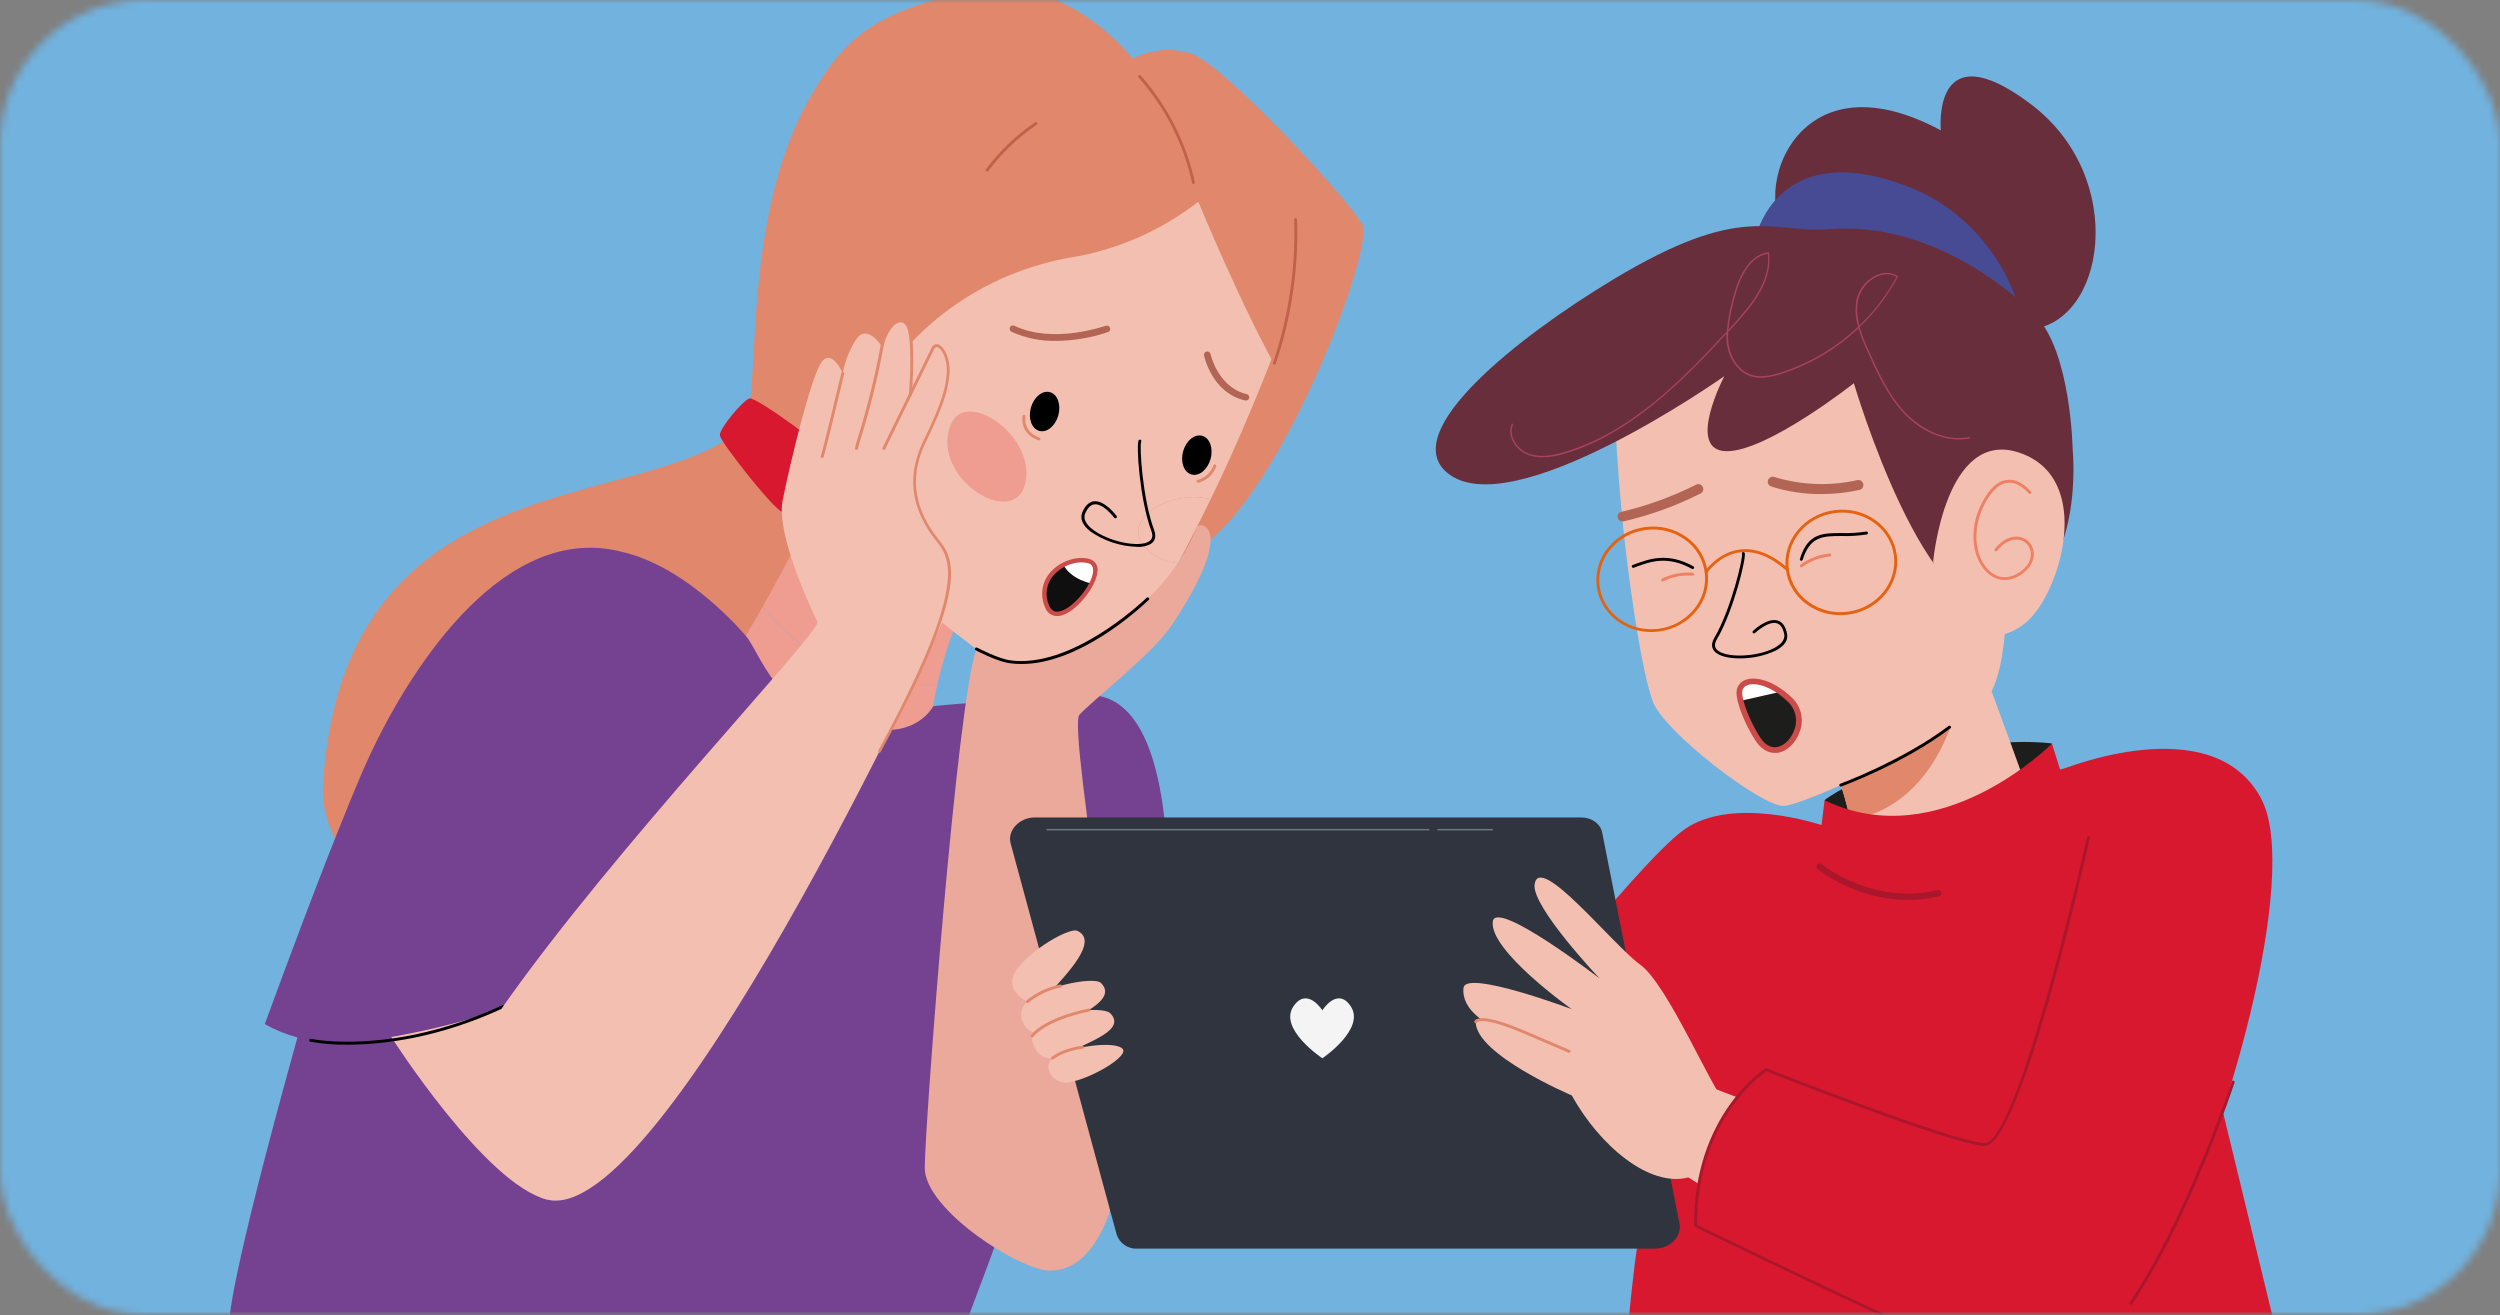
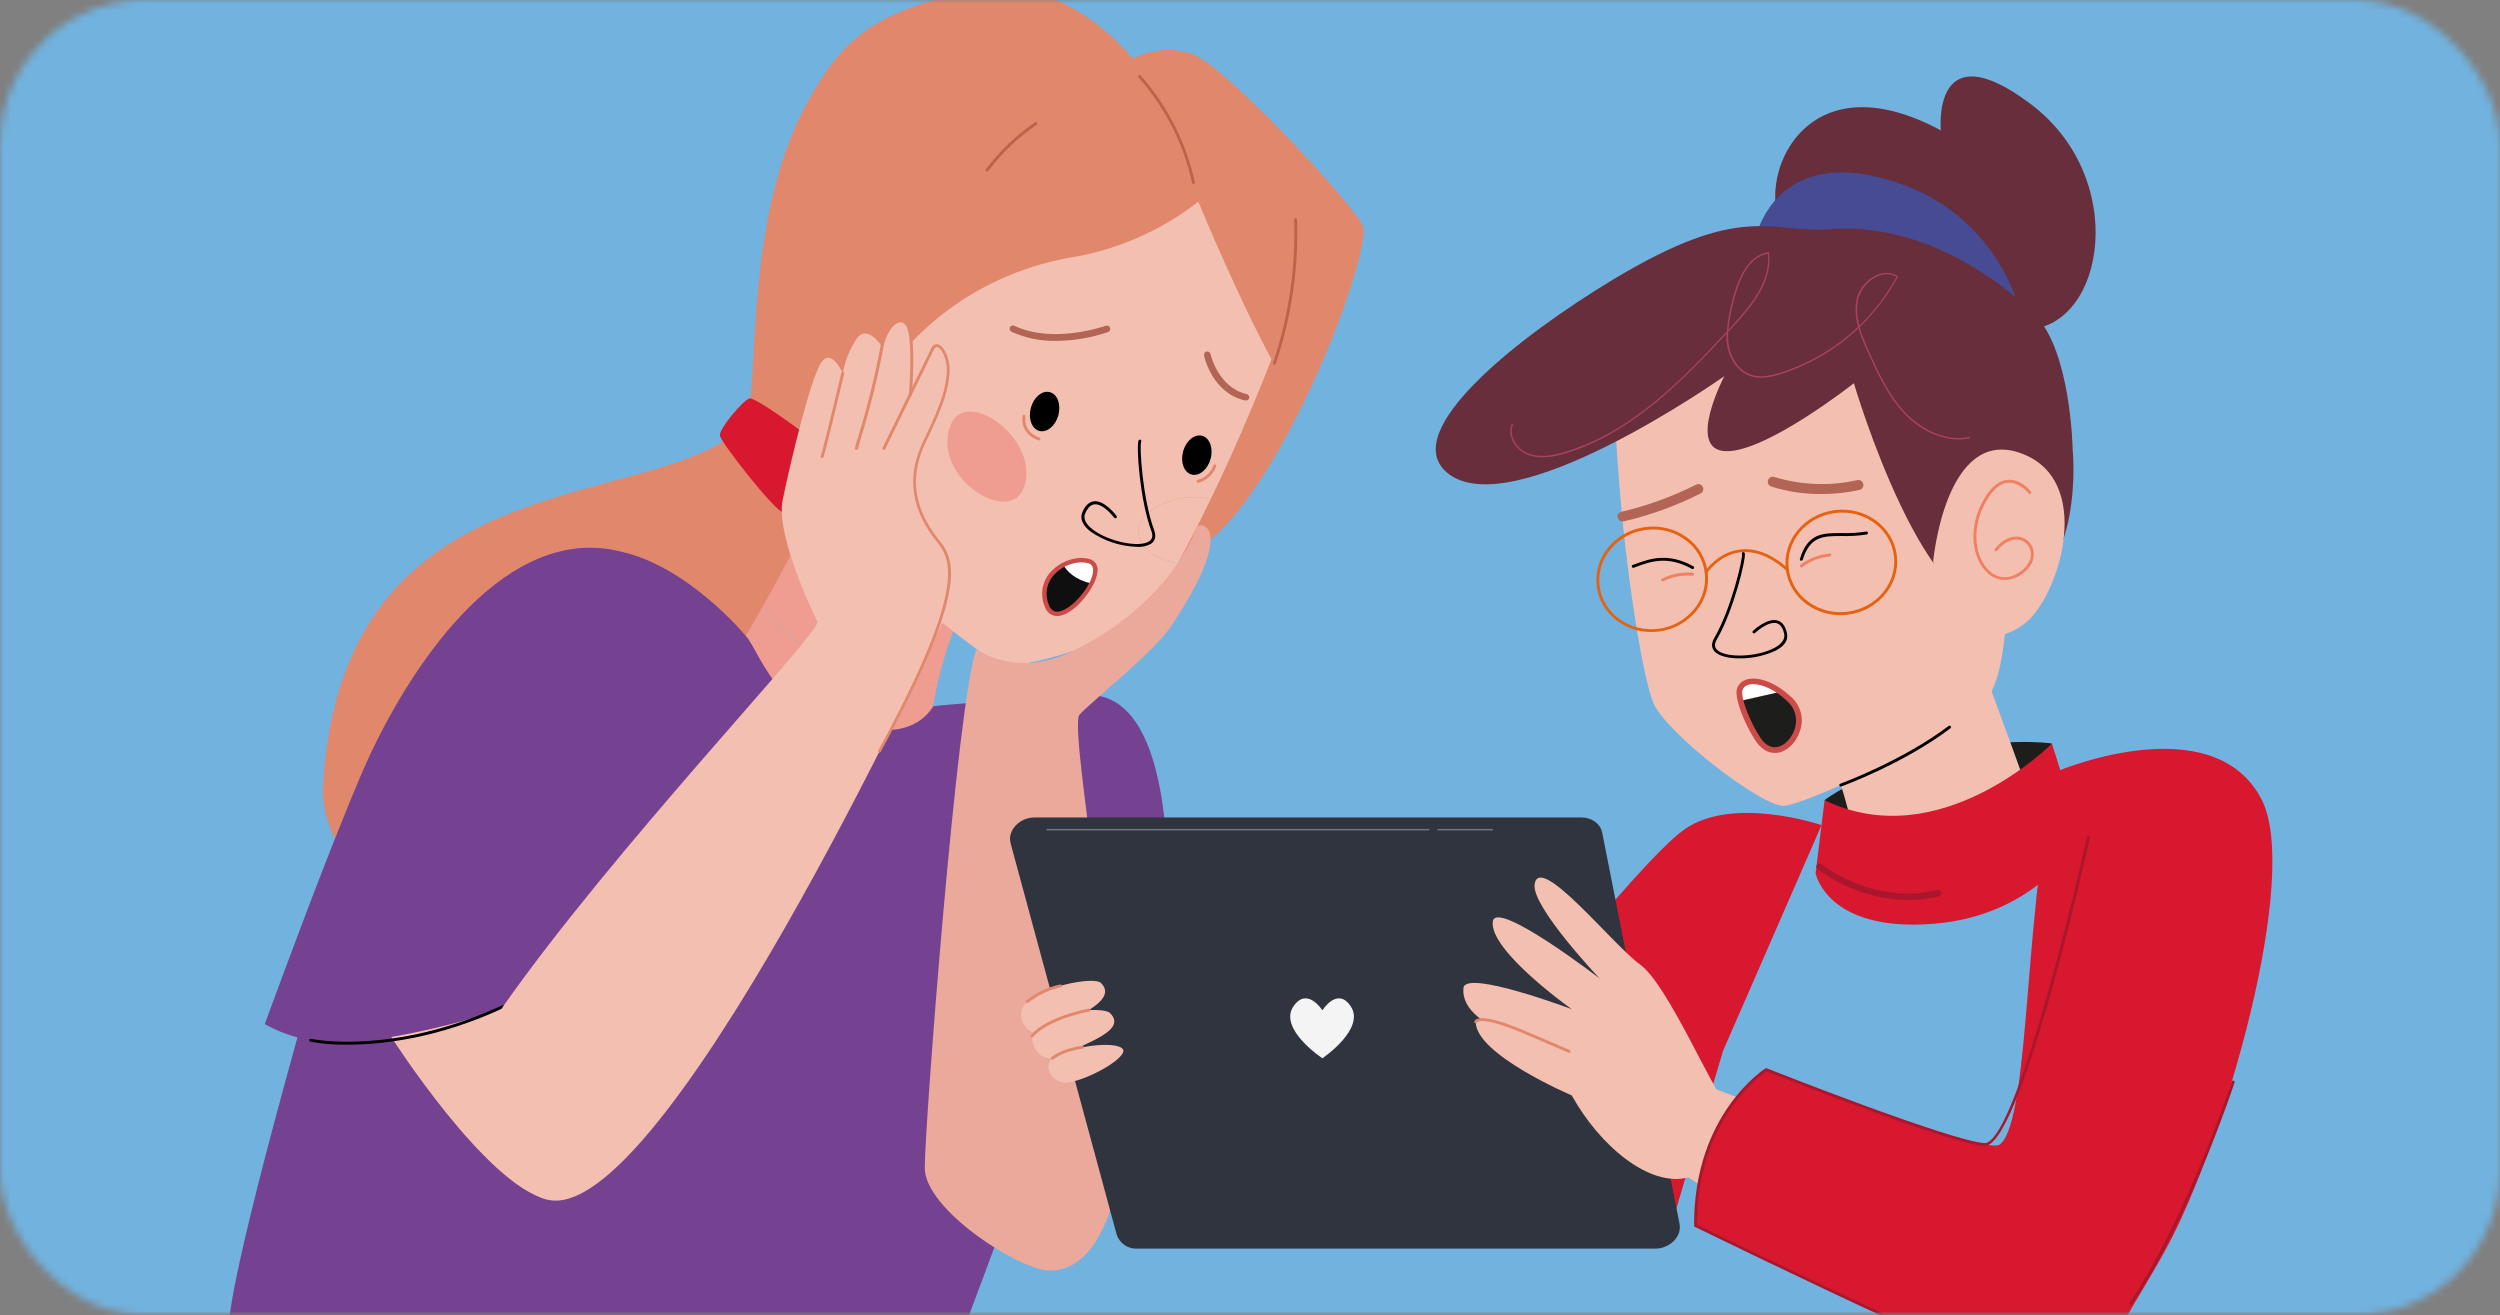
<svg xmlns="http://www.w3.org/2000/svg" width="346" height="182" viewBox="0 0 346 182" fill="none">
  <rect x="0" y="0" width="346" height="182" fill="#808080" stroke="none" />
  <mask id="mask0_325_2741" style="mask-type:alpha" maskUnits="userSpaceOnUse" x="0" y="0" width="346" height="182">
    <rect width="346" height="182" rx="20" fill="#9A95D6" />
  </mask>
  <g mask="url(#mask0_325_2741)">
    <mask id="mask1_325_2741" style="mask-type:alpha" maskUnits="userSpaceOnUse" x="-34" y="-10" width="414" height="192">
      <rect x="-33.77" y="-10" width="413.538" height="192" fill="#7C94CB" />
    </mask>
    <g mask="url(#mask1_325_2741)">
      <rect x="-33.77" y="-10" width="413.538" height="192" fill="#71B2DE" />
      <path d="M283.987 102.897C283.987 102.897 276.643 101.817 266.868 104.559C256.483 107.471 252.523 110.743 252.523 110.743C252.523 110.743 256.677 118.308 268.802 115.89C272.25 115.245 275.468 113.706 278.133 111.426C280.798 109.145 282.817 106.204 283.987 102.897Z" fill="#1D1D1B" />
      <path d="M280.729 45.597C274.494 45.953 275.985 38.065 249.151 33.043C241.378 31.59 246.192 6.011 268.609 18.039C268.609 18.039 267.28 4.086 280.983 14.347C294.686 24.607 291.372 44.983 280.729 45.597Z" fill="#682E3B" />
      <path d="M243.127 41.014C240.533 36.773 243.312 17.476 264.533 26.014C278.97 31.82 283.424 49.922 277.535 51.722C271.645 53.522 243.127 41.014 243.127 41.014Z" fill="#464B93" />
      <path d="M252.099 114.196C252.099 114.196 239.813 110.01 233.07 114.828C226.327 119.647 204.242 148.281 204.242 148.281C204.242 148.281 231.044 171.034 231.09 170.536C231.136 170.037 238.474 145.428 238.474 145.428L252.099 114.196Z" fill="#D7182E" />
-       <path d="M253.17 114.297C253.17 114.297 250.825 114.099 245.785 113.467C245.785 113.467 229.036 140.425 225.44 182.587H314.614L295.691 104.559C295.691 104.559 290.988 104.559 287.3 105.976" fill="#D7182E" />
      <path d="M276.717 98.628C275.357 100.632 273.842 102.525 272.185 104.291C271.931 104.559 271.682 104.817 271.428 105.071C271.682 104.817 271.931 104.559 272.185 104.291C273.842 102.525 275.357 100.632 276.717 98.628C274.811 93.496 273.302 89.166 272.873 87.242C271.414 80.753 251.831 101.55 251.831 101.55C253.65 104.854 255.062 109.054 256.105 113.457C256.668 118.996 256.613 116.951 256.613 116.951C256.64 125.674 281.111 124.128 281.503 112.257C281.503 112.266 281.25 110.84 276.717 98.628Z" fill="#F3BFB0" />
-       <path d="M271.206 96.523C269.3 91.386 273.302 89.166 272.873 87.242C271.414 80.753 251.831 101.55 251.831 101.55C253.65 104.854 255.062 109.054 256.105 113.457C260.056 112.913 267.897 109.977 271.206 96.523Z" fill="#E1886C" />
      <path d="M223.447 49.216C223.046 54.994 224.167 69.219 224.98 75.985C225.792 82.751 227.232 92.914 228.751 97.096C230.269 101.277 243.903 111.708 246.88 111.537C249.857 111.367 269.149 102.551 274.794 96.847C280.438 91.142 277.101 55.087 273.409 43.142C269.717 31.197 247.517 34.091 243.764 35.587C240.012 37.082 223.895 42.791 223.447 49.216Z" fill="#F3BFB0" />
      <path d="M253.299 31.714C244.991 32.351 241.299 27.791 223.179 38.734C210.076 46.636 193.64 59.642 200.199 65.351C209 73.004 238.649 52.059 238.649 52.059C238.649 52.059 233.286 62.296 238.876 62.444C244.465 62.591 256.576 53.038 256.576 53.038C256.576 53.038 266.822 87.948 277.737 83.753C288.652 79.558 286.857 62.245 286.857 62.245C286.857 62.245 286.64 48.616 281.651 43.604C276.662 38.591 265.839 30.754 253.299 31.714Z" fill="#682E3B" />
      <path d="M267.547 77.73C267.547 77.73 269.227 59.07 279.584 62.688C289.941 66.307 285.085 82.124 280.507 86.051C275.928 89.979 269.836 88.317 267.547 77.73Z" fill="#F3BFB0" />
      <path d="M277.447 80.273C276.554 80.262 275.698 79.911 275.056 79.29C272.878 77.287 272.195 72.764 274.83 68.674C275.753 67.216 276.819 66.45 277.964 66.399C279.722 66.316 281.024 67.964 281.079 68.033C281.096 68.054 281.108 68.078 281.115 68.104C281.122 68.13 281.124 68.157 281.121 68.184C281.117 68.21 281.108 68.236 281.095 68.259C281.082 68.282 281.064 68.303 281.042 68.319C281.021 68.335 280.997 68.348 280.971 68.355C280.945 68.362 280.918 68.364 280.892 68.36C280.865 68.357 280.839 68.348 280.816 68.335C280.793 68.321 280.773 68.303 280.756 68.282C280.756 68.282 279.538 66.736 277.987 66.805C276.981 66.851 276.035 67.553 275.176 68.896C272.661 72.824 273.279 77.121 275.338 79.008C276.616 80.181 278.232 80.181 279.759 79.008C280.775 78.228 281.236 77.236 281.033 76.276C280.957 75.903 280.775 75.559 280.511 75.285C280.246 75.011 279.908 74.819 279.538 74.73C278.509 74.485 277.359 75.03 276.39 76.225C276.373 76.246 276.353 76.264 276.329 76.277C276.306 76.29 276.28 76.298 276.254 76.301C276.227 76.304 276.2 76.302 276.175 76.294C276.149 76.287 276.125 76.274 276.104 76.257C276.062 76.222 276.036 76.173 276.03 76.119C276.024 76.064 276.039 76.01 276.072 75.967C277.147 74.647 278.444 74.051 279.635 74.333C280.078 74.439 280.482 74.668 280.8 74.995C281.118 75.322 281.337 75.733 281.43 76.179C281.67 77.296 281.149 78.441 280.009 79.317C279.284 79.911 278.383 80.247 277.447 80.273Z" fill="#EF8062" />
      <path d="M240.723 95.9C240.737 96.266 240.793 96.628 240.889 96.98L246.395 95.734C243.34 93.565 240.723 94.04 240.723 95.9Z" fill="white" />
      <path d="M247.733 96.86C247.312 96.463 246.865 96.095 246.395 95.757L240.889 97.004C241.416 98.89 242.228 100.684 243.298 102.325C246.229 106.779 251.315 100.216 247.733 96.86Z" fill="#1D1D1B" />
      <path d="M240.74 91.119C239.268 91.119 237.971 90.828 237.33 90.196C236.993 89.845 236.706 89.231 237.26 88.285C239.568 84.353 241.239 77.273 241.091 76.677C241.071 76.628 241.072 76.572 241.092 76.523C241.113 76.474 241.152 76.435 241.202 76.414C241.253 76.394 241.309 76.395 241.359 76.417C241.409 76.439 241.449 76.479 241.47 76.53C241.723 77.139 239.951 84.482 237.611 88.493C237.265 89.084 237.269 89.545 237.611 89.914C238.751 91.1 243.149 90.967 245.577 89.67C246.302 89.282 247.123 88.631 246.929 87.722C246.749 86.905 246.413 86.411 245.928 86.263C244.719 85.89 242.914 87.588 242.896 87.607C242.857 87.645 242.805 87.666 242.75 87.666C242.696 87.666 242.644 87.645 242.605 87.607C242.567 87.569 242.546 87.517 242.546 87.463C242.546 87.41 242.567 87.359 242.605 87.32C242.683 87.242 244.603 85.442 246.039 85.885C246.676 86.079 247.105 86.67 247.317 87.644C247.529 88.617 246.976 89.388 245.762 90.039C244.19 90.77 242.474 91.139 240.74 91.119Z" fill="black" />
      <path d="M228.537 87.473C224.753 87.473 221.476 84.838 220.991 81.201C220.865 80.238 220.94 79.26 221.21 78.327C221.48 77.395 221.94 76.528 222.56 75.782C223.849 74.215 225.689 73.201 227.702 72.948C229.709 72.666 231.748 73.161 233.402 74.333C234.197 74.889 234.869 75.604 235.374 76.432C235.879 77.261 236.207 78.185 236.337 79.147C236.463 80.109 236.388 81.086 236.118 82.018C235.848 82.949 235.389 83.815 234.768 84.561C233.481 86.127 231.643 87.141 229.631 87.394C229.269 87.445 228.903 87.472 228.537 87.473ZM228.805 73.281C228.453 73.28 228.101 73.305 227.753 73.354C225.845 73.594 224.101 74.555 222.879 76.04C222.29 76.746 221.854 77.566 221.599 78.448C221.344 79.331 221.275 80.257 221.397 81.168C221.896 84.93 225.551 87.551 229.576 87.02C231.49 86.774 233.236 85.803 234.454 84.307C235.039 83.603 235.472 82.787 235.727 81.909C235.982 81.03 236.053 80.109 235.936 79.202C235.811 78.297 235.501 77.427 235.025 76.647C234.548 75.867 233.916 75.194 233.167 74.67C231.894 73.761 230.369 73.275 228.805 73.281Z" fill="#E56211" />
      <path d="M254.703 85.133C253.049 85.141 251.435 84.629 250.088 83.67C249.296 83.112 248.628 82.397 248.125 81.57C247.623 80.742 247.296 79.82 247.166 78.861C246.635 74.877 249.645 71.176 253.877 70.608C258.109 70.041 261.982 72.828 262.512 76.811C263.043 80.794 260.034 84.496 255.806 85.064C255.44 85.11 255.072 85.133 254.703 85.133ZM254.966 70.941C254.619 70.941 254.272 70.964 253.928 71.01C249.922 71.545 247.069 75.039 247.572 78.801C247.695 79.707 248.004 80.579 248.481 81.36C248.957 82.141 249.591 82.814 250.342 83.338C251.912 84.451 253.849 84.921 255.755 84.653C259.762 84.118 262.614 80.624 262.115 76.862C261.649 73.428 258.552 70.941 254.966 70.941Z" fill="#E56211" />
      <path d="M236.135 79.382C236.095 79.381 236.057 79.368 236.024 79.345C235.98 79.315 235.949 79.269 235.938 79.216C235.928 79.163 235.939 79.108 235.969 79.064C236.038 78.957 237.75 76.451 240.774 76.059C242.943 75.777 245.204 76.654 247.503 78.676C247.541 78.714 247.562 78.765 247.562 78.819C247.562 78.873 247.541 78.924 247.503 78.962C247.484 78.981 247.462 78.997 247.437 79.007C247.413 79.017 247.386 79.023 247.36 79.023C247.333 79.023 247.307 79.017 247.282 79.007C247.257 78.997 247.235 78.981 247.217 78.962C245.01 77.023 242.855 76.193 240.81 76.442C237.963 76.816 236.306 79.248 236.287 79.271C236.273 79.301 236.252 79.326 236.225 79.346C236.199 79.365 236.168 79.378 236.135 79.382Z" fill="#E56211" />
      <path d="M252.103 68.374C249.731 68.404 247.37 68.049 245.111 67.322C245.026 67.291 244.947 67.244 244.88 67.183C244.813 67.121 244.759 67.047 244.721 66.965C244.683 66.882 244.661 66.793 244.658 66.703C244.654 66.612 244.669 66.521 244.7 66.436C244.763 66.263 244.891 66.123 245.057 66.045C245.224 65.967 245.414 65.958 245.586 66.021C249.306 67.154 253.257 67.302 257.051 66.45C257.14 66.43 257.232 66.428 257.321 66.444C257.411 66.46 257.496 66.493 257.573 66.542C257.65 66.591 257.716 66.654 257.768 66.729C257.821 66.803 257.858 66.887 257.877 66.976C257.898 67.065 257.9 67.156 257.885 67.246C257.87 67.335 257.837 67.421 257.789 67.498C257.74 67.575 257.677 67.641 257.603 67.693C257.528 67.746 257.444 67.783 257.356 67.802C255.631 68.186 253.87 68.378 252.103 68.374Z" fill="#B26554" />
      <path d="M224.541 72.168C224.39 72.168 224.243 72.117 224.124 72.023C224.005 71.93 223.921 71.798 223.886 71.651C223.865 71.565 223.862 71.476 223.876 71.388C223.889 71.301 223.92 71.217 223.967 71.142C224.013 71.066 224.074 71.001 224.145 70.949C224.217 70.897 224.298 70.859 224.384 70.839C227.967 69.997 231.438 68.738 234.727 67.087C234.806 67.043 234.892 67.015 234.981 67.005C235.07 66.995 235.16 67.003 235.246 67.029C235.332 67.054 235.412 67.096 235.481 67.153C235.551 67.21 235.608 67.28 235.65 67.359C235.694 67.437 235.722 67.523 235.732 67.612C235.742 67.701 235.735 67.79 235.71 67.876C235.685 67.962 235.643 68.043 235.587 68.112C235.531 68.182 235.461 68.239 235.383 68.282C231.995 69.999 228.412 71.301 224.712 72.159C224.656 72.169 224.598 72.173 224.541 72.168Z" fill="#B26554" />
      <path d="M245.628 104.203C244.622 104.203 243.69 103.617 242.965 102.514C241.392 100.11 240.33 97.151 240.33 95.9C240.318 95.521 240.424 95.148 240.632 94.831C240.84 94.513 241.141 94.268 241.493 94.128C242.836 93.546 245.37 94.073 248.001 96.551C248.614 97.129 249.047 97.873 249.245 98.693C249.443 99.512 249.399 100.372 249.118 101.166C248.596 102.796 247.336 104.01 245.984 104.194C245.866 104.206 245.747 104.209 245.628 104.203ZM242.661 94.691C242.367 94.684 242.075 94.738 241.802 94.848C241.59 94.927 241.409 95.071 241.285 95.261C241.161 95.45 241.101 95.674 241.115 95.9C241.115 97.013 242.19 99.893 243.625 102.085C244.262 103.059 245.047 103.516 245.878 103.405C246.921 103.262 247.945 102.237 248.375 100.913C248.603 100.259 248.638 99.554 248.474 98.881C248.31 98.209 247.955 97.598 247.452 97.123C245.619 95.388 243.856 94.691 242.661 94.691Z" fill="#CB4B49" />
      <path d="M249.303 78.528C249.271 78.528 249.24 78.521 249.212 78.507C249.183 78.492 249.159 78.471 249.141 78.445C249.125 78.424 249.113 78.4 249.106 78.375C249.099 78.349 249.097 78.323 249.1 78.296C249.104 78.27 249.112 78.245 249.126 78.222C249.139 78.199 249.157 78.179 249.178 78.163C250.361 77.28 251.765 76.741 253.235 76.608C253.289 76.604 253.343 76.622 253.385 76.657C253.426 76.693 253.452 76.743 253.457 76.797C253.46 76.85 253.443 76.903 253.409 76.943C253.374 76.984 253.325 77.009 253.272 77.014C251.877 77.14 250.545 77.65 249.423 78.486C249.389 78.514 249.346 78.528 249.303 78.528Z" fill="#EF8062" />
      <path d="M249.302 77.605H249.242C249.191 77.589 249.148 77.554 249.123 77.506C249.098 77.458 249.093 77.403 249.109 77.351C250.207 73.761 252.284 73.77 254.91 73.779C256.039 73.813 257.168 73.742 258.284 73.567C258.31 73.562 258.337 73.563 258.364 73.569C258.39 73.575 258.414 73.585 258.436 73.601C258.458 73.616 258.477 73.636 258.491 73.659C258.505 73.681 258.515 73.707 258.519 73.733C258.529 73.785 258.517 73.84 258.487 73.884C258.457 73.928 258.41 73.958 258.358 73.968C257.216 74.149 256.061 74.222 254.906 74.185C252.349 74.185 250.507 74.185 249.496 77.471C249.482 77.511 249.456 77.545 249.421 77.569C249.386 77.593 249.345 77.606 249.302 77.605Z" fill="black" />
      <path d="M230.106 80.471C230.069 80.471 230.033 80.46 230.001 80.441C229.969 80.421 229.943 80.394 229.926 80.36C229.902 80.313 229.898 80.257 229.914 80.206C229.93 80.155 229.966 80.113 230.014 80.088C231.334 79.425 232.812 79.144 234.283 79.276C234.31 79.278 234.336 79.286 234.359 79.298C234.383 79.311 234.403 79.328 234.42 79.348C234.437 79.369 234.449 79.393 234.457 79.418C234.464 79.444 234.466 79.471 234.463 79.497C234.457 79.551 234.431 79.6 234.39 79.634C234.348 79.669 234.295 79.686 234.242 79.682C232.849 79.558 231.449 79.823 230.199 80.448C230.171 80.465 230.139 80.473 230.106 80.471Z" fill="#EF8062" />
      <path d="M234.261 78.759C234.228 78.758 234.195 78.75 234.164 78.736C230.79 76.853 228.404 77.73 226.484 78.436L226.106 78.574C226.055 78.592 225.999 78.589 225.951 78.566C225.902 78.542 225.865 78.501 225.847 78.45C225.83 78.399 225.833 78.343 225.856 78.295C225.879 78.246 225.921 78.209 225.972 78.191L226.346 78.053C228.238 77.361 230.827 76.41 234.363 78.376C234.41 78.403 234.445 78.448 234.46 78.501C234.474 78.553 234.468 78.61 234.441 78.657C234.423 78.689 234.397 78.715 234.365 78.733C234.333 78.751 234.297 78.76 234.261 78.759Z" fill="black" />
      <path d="M213.441 63.297C212.747 63.305 212.059 63.183 211.41 62.937C210.448 62.544 209.678 61.79 209.264 60.837C209.111 60.501 209.028 60.138 209.02 59.769C209.012 59.4 209.08 59.033 209.218 58.691C209.223 58.678 209.23 58.667 209.24 58.657C209.249 58.648 209.261 58.64 209.273 58.635C209.286 58.63 209.299 58.627 209.313 58.627C209.326 58.628 209.339 58.63 209.352 58.636C209.364 58.641 209.376 58.648 209.385 58.658C209.395 58.667 209.402 58.678 209.407 58.691C209.413 58.703 209.415 58.717 209.415 58.73C209.415 58.744 209.412 58.757 209.407 58.769C209.279 59.087 209.217 59.427 209.225 59.769C209.233 60.111 209.31 60.448 209.453 60.759C209.845 61.661 210.574 62.375 211.484 62.748C213.15 63.403 215.033 62.997 216.487 62.572C225.792 59.849 233.103 52.239 238.992 45.856C239.102 44.545 239.324 43.246 239.656 41.974C240.681 37.585 242.343 35.268 244.733 34.894H244.835V35C245.356 38.896 242.527 42.329 239.841 45.242L239.176 45.957C239.145 46.501 239.166 47.047 239.241 47.586C239.523 49.631 240.732 51.306 242.319 51.851C243.704 52.312 245.19 51.966 246.473 51.556C250.467 50.275 254.119 48.109 257.158 45.219C256.782 43.991 256.707 42.692 256.941 41.429C257.119 40.698 257.461 40.016 257.94 39.436C258.42 38.855 259.025 38.391 259.71 38.079C260.168 37.858 260.672 37.753 261.179 37.77C261.686 37.788 262.182 37.929 262.623 38.18L262.706 38.231L262.659 38.319C261.275 40.905 259.49 43.255 257.37 45.283C257.721 46.415 258.151 47.521 258.658 48.593C259.936 51.44 261.39 54.671 263.703 57.108C265.687 59.194 269.047 61.179 272.541 60.486C272.554 60.483 272.568 60.482 272.581 60.484C272.594 60.487 272.607 60.492 272.618 60.499C272.63 60.506 272.639 60.516 272.647 60.527C272.654 60.539 272.659 60.551 272.661 60.565C272.666 60.591 272.661 60.618 272.647 60.641C272.632 60.663 272.609 60.679 272.583 60.685C269.592 61.28 266.121 59.96 263.555 57.246C261.219 54.786 259.761 51.542 258.478 48.676C257.981 47.629 257.557 46.55 257.209 45.445C254.164 48.32 250.512 50.476 246.524 51.754C245.204 52.174 243.658 52.539 242.232 52.049C240.575 51.477 239.315 49.742 239.001 47.619C238.937 47.146 238.912 46.669 238.927 46.193C233.029 52.557 225.759 60.076 216.487 62.808C215.499 63.111 214.474 63.275 213.441 63.297ZM244.664 35.111C242.416 35.522 240.843 37.783 239.855 42.034C239.549 43.216 239.334 44.419 239.213 45.634L239.707 45.099C242.343 42.233 245.107 38.877 244.664 35.111ZM261.169 37.959C260.711 37.963 260.258 38.06 259.839 38.245C259.177 38.543 258.592 38.99 258.13 39.55C257.667 40.11 257.339 40.769 257.172 41.476C256.941 42.668 257.003 43.898 257.352 45.062C259.399 43.089 261.129 40.811 262.479 38.309C262.08 38.082 261.628 37.961 261.169 37.959Z" fill="#A8425D" />
      <path d="M254.762 108.861C254.72 108.861 254.68 108.848 254.646 108.824C254.612 108.8 254.586 108.766 254.573 108.727C254.563 108.702 254.559 108.675 254.56 108.649C254.561 108.622 254.567 108.596 254.578 108.572C254.589 108.548 254.605 108.526 254.625 108.509C254.645 108.491 254.668 108.477 254.693 108.468C254.776 108.436 263.268 105.33 269.693 100.47C269.737 100.439 269.791 100.427 269.844 100.434C269.897 100.442 269.945 100.47 269.979 100.511C270.01 100.555 270.024 100.609 270.016 100.663C270.008 100.716 269.98 100.765 269.937 100.797C263.476 105.694 254.919 108.819 254.831 108.851L254.762 108.861Z" fill="black" />
      <path d="M156.777 8.143C158.019 7.475 159.384 7.068 160.789 6.948C162.195 6.829 163.609 6.998 164.946 7.447C169.414 8.993 186.731 27.643 188.582 31.151C190.432 34.659 173.531 79.243 160.756 77.36C152.056 76.077 139.908 71.79 124.908 79.243C109.908 86.697 120.708 90.953 120.708 90.953L141.44 51.51L156.777 8.143Z" fill="#E1886C" />
      <path d="M117.897 60.948C117.164 62.794 114.985 66.861 112.28 71.67C110.148 75.459 107.688 79.714 105.357 83.707C109.05 88.322 117.164 96.099 129.759 94.631C129.782 94.52 129.81 94.41 129.833 94.299C130.779 90.26 132.819 83.517 136.673 78.547C136.668 78.547 120.371 54.708 117.897 60.948Z" fill="#EF9C91" />
      <path d="M105.353 83.707C100.608 91.784 96.404 98.808 96.404 98.808C95.411 106.839 112.493 113.554 122.518 110.573C127.341 109.138 129.141 97.77 129.141 97.77C129.141 97.77 129.316 96.547 129.754 94.631C117.159 96.099 109.022 88.341 105.353 83.707Z" fill="#EF9C91" />
      <path d="M166.563 16.183C163.438 13.557 140.393 8.582 133.078 18.851C125.763 29.12 111.109 62.587 114.718 69.847C118.327 77.107 135.603 90.782 138.404 91.89C141.206 92.997 156.058 88.262 158.841 84.745C160.408 82.584 161.81 80.308 163.036 77.937C162.085 77.868 161.159 77.599 160.32 77.147C159.48 76.695 158.745 76.071 158.163 75.316C155.37 71.624 162.344 67.668 167.541 69.103C168.118 67.917 168.663 66.796 169.156 65.725C172.092 59.494 177.681 46.225 179.13 40.567C180.741 34.276 169.692 18.81 166.563 16.183Z" fill="#F3BFB0" />
      <path d="M158.163 75.32C158.746 76.075 159.481 76.698 160.321 77.149C161.161 77.6 162.086 77.869 163.037 77.938C164.565 75.136 166.143 71.993 167.542 69.104C162.345 67.673 155.371 71.619 158.163 75.32Z" fill="#F3BFB0" />
      <path d="M131.574 58.802C133.637 53.609 143.435 60.366 141.898 66.897C140.361 73.428 128.67 66.094 131.574 58.802Z" fill="#EF9C91" />
      <path d="M157.304 75.68C155.014 75.601 152.796 74.862 150.916 73.553C149.822 72.694 149.43 71.781 149.79 70.908C150.15 70.036 150.713 69.464 151.369 69.38C152.873 69.191 154.47 71.314 154.535 71.407C154.551 71.428 154.563 71.453 154.569 71.479C154.576 71.505 154.578 71.532 154.574 71.558C154.57 71.585 154.561 71.611 154.547 71.634C154.533 71.657 154.515 71.677 154.493 71.693C154.449 71.723 154.395 71.736 154.342 71.728C154.289 71.721 154.241 71.693 154.207 71.651C154.207 71.651 152.689 69.625 151.438 69.805C150.925 69.87 150.515 70.299 150.182 71.079C149.832 71.947 150.533 72.74 151.189 73.248C153.385 74.97 157.742 75.87 159.09 74.887C159.505 74.587 159.589 74.125 159.349 73.502C157.715 69.104 157.23 61.502 157.59 60.934C157.619 60.89 157.665 60.859 157.716 60.848C157.768 60.837 157.822 60.846 157.867 60.874C157.913 60.902 157.946 60.947 157.958 60.999C157.971 61.05 157.963 61.105 157.936 61.151C157.682 61.733 158.13 69.048 159.732 73.359C160.115 74.393 159.732 74.951 159.33 75.237C158.717 75.592 158.009 75.746 157.304 75.68Z" fill="black" />
      <path d="M146.12 47.18C144.009 47.218 141.915 46.786 139.991 45.916C139.881 45.863 139.797 45.769 139.756 45.654C139.715 45.538 139.722 45.412 139.774 45.302C139.827 45.192 139.921 45.107 140.036 45.067C140.151 45.026 140.278 45.033 140.388 45.085C145.848 47.688 152.969 45.085 153.043 45.085C153.158 45.043 153.284 45.048 153.395 45.099C153.506 45.15 153.592 45.243 153.634 45.357C153.656 45.414 153.666 45.474 153.664 45.535C153.662 45.595 153.648 45.655 153.624 45.71C153.599 45.766 153.563 45.816 153.519 45.857C153.475 45.899 153.423 45.931 153.366 45.953C151.033 46.749 148.586 47.164 146.12 47.18Z" fill="#B26554" />
      <path d="M172.443 55.428H172.341C167.79 54.413 166.683 49.428 166.636 49.197C166.612 49.078 166.635 48.954 166.702 48.852C166.769 48.75 166.873 48.678 166.992 48.653C167.051 48.64 167.113 48.639 167.172 48.65C167.232 48.661 167.289 48.683 167.34 48.716C167.391 48.749 167.435 48.792 167.47 48.842C167.504 48.892 167.528 48.949 167.541 49.008C167.541 49.054 168.58 53.624 172.544 54.547C172.663 54.574 172.765 54.647 172.83 54.75C172.895 54.853 172.917 54.977 172.89 55.096C172.862 55.193 172.803 55.277 172.722 55.337C172.642 55.397 172.543 55.429 172.443 55.428Z" fill="#B26554" />
      <path d="M146.473 57.479C146.88 55.999 146.36 54.566 145.31 54.277C144.261 53.988 143.08 54.953 142.673 56.433C142.266 57.913 142.786 59.346 143.836 59.635C144.885 59.924 146.066 58.959 146.473 57.479Z" fill="black" />
      <path d="M167.544 63.516C167.952 62.037 167.431 60.603 166.382 60.315C165.332 60.026 164.151 60.991 163.744 62.47C163.337 63.95 163.858 65.383 164.907 65.672C165.956 65.961 167.137 64.996 167.544 63.516Z" fill="black" />
      <path d="M143.799 60.948H143.73C141.044 59.997 141.519 57.588 141.524 57.565C141.529 57.539 141.539 57.513 141.553 57.491C141.568 57.468 141.587 57.449 141.61 57.434C141.632 57.419 141.657 57.408 141.684 57.403C141.71 57.398 141.737 57.398 141.764 57.404C141.816 57.415 141.862 57.446 141.892 57.491C141.921 57.536 141.931 57.591 141.92 57.644C141.92 57.731 141.524 59.734 143.864 60.56C143.915 60.579 143.956 60.617 143.98 60.666C144.003 60.716 144.006 60.772 143.988 60.824C143.973 60.861 143.947 60.893 143.913 60.915C143.879 60.938 143.839 60.949 143.799 60.948Z" fill="#E1886C" />
      <path d="M165.796 66.819C165.749 66.819 165.703 66.802 165.667 66.772C165.631 66.742 165.606 66.7 165.598 66.653C165.593 66.627 165.594 66.6 165.6 66.573C165.605 66.547 165.616 66.523 165.632 66.501C165.647 66.479 165.667 66.46 165.69 66.446C165.712 66.432 165.738 66.422 165.764 66.418C166.265 66.286 166.727 66.033 167.107 65.68C167.487 65.328 167.774 64.886 167.942 64.396C167.963 64.347 168.002 64.307 168.051 64.287C168.1 64.266 168.156 64.265 168.205 64.285C168.23 64.295 168.253 64.309 168.272 64.328C168.292 64.346 168.307 64.368 168.318 64.393C168.328 64.417 168.334 64.444 168.335 64.47C168.335 64.497 168.331 64.523 168.321 64.548C168.127 65.103 167.798 65.601 167.364 65.998C166.929 66.394 166.403 66.676 165.833 66.819H165.796Z" fill="#E1886C" />
      <path d="M127.982 84.237C127.957 84.239 127.932 84.231 127.913 84.214C127.853 84.159 121.784 78.819 119.73 76.534C119.711 76.515 119.7 76.49 119.7 76.463C119.7 76.436 119.711 76.41 119.73 76.391C119.749 76.372 119.774 76.362 119.801 76.362C119.828 76.362 119.854 76.372 119.873 76.391C121.917 78.667 127.977 83.998 128.037 84.053C128.047 84.062 128.055 84.073 128.061 84.085C128.066 84.098 128.069 84.111 128.069 84.124C128.069 84.138 128.066 84.151 128.061 84.163C128.055 84.176 128.047 84.187 128.037 84.196C128.025 84.216 128.005 84.231 127.982 84.237Z" fill="black" />
      <path d="M156.778 8.144C156.778 8.144 147.316 -4.216 134.089 -1.226C120.861 1.765 116.721 5.259 111.875 13.913C102.141 31.299 105.598 56.578 102.755 59.171C89.596 71.171 47.37 63.191 44.703 108.667C43.807 123.985 70.576 136.225 84.293 139.359L93.113 96.981C103.106 98.25 100.498 87.09 102.953 88.465C107.855 80.273 114.224 67.751 119.546 56.882C125.176 45.399 136.124 37.59 148.752 35.536C149.324 35.444 149.892 35.333 150.45 35.208C156.054 33.928 161.31 31.439 165.852 27.916C165.852 27.916 171.944 42.828 177.436 52.345C177.436 52.345 180.621 55.945 184.867 38.222C189.113 20.499 156.778 8.144 156.778 8.144Z" fill="#E1886C" />
      <path d="M115.271 63.408C115.16 62.605 104.656 54.874 103.733 55.142C102.81 55.41 99.477 59.388 99.634 60.279C99.814 61.322 107.37 70.894 108.325 70.857C109.183 70.829 115.4 64.326 115.271 63.408Z" fill="#D7182E" />
      <path d="M150.127 96.205C128.55 97.59 129.141 97.77 129.141 97.77C129.141 97.77 127.646 100.664 123.57 101C108.238 102.233 105.409 90.385 103.212 88.004C103.212 88.004 95.329 78.441 86.001 76.359C70.156 72.316 57.321 91.41 51.164 104.568C49.65 107.799 47.472 113.25 45.21 118.987C40.983 129.837 36.644 141.736 36.644 141.736C38.068 142.54 39.588 143.161 41.167 143.582C31.401 178.687 31.77 182.762 31.77 182.762H133.84C133.84 182.762 138.557 170.236 138.487 170.18C138.487 170.18 155.878 171.404 157.544 162.98C162.529 137.614 165.912 95.18 150.127 96.205Z" fill="#754191" />
      <path d="M165.652 72.86C166.529 72.122 170.974 73.322 162.117 86.614C159.616 90.371 151.137 96.999 149.397 98.919C147.657 100.839 157.377 153.265 155.069 162.86C152.762 172.456 149.369 175.848 145.266 175.848C141.163 175.848 127.986 167.443 127.986 161.633C127.986 155.822 132.482 96.745 135.14 89.836C135.14 89.836 140.586 93.989 148.502 90.099C162.532 83.166 165.652 72.86 165.652 72.86Z" fill="#EAA99A" />
      <path d="M165.182 25.483C165.136 25.483 165.091 25.466 165.055 25.437C165.019 25.408 164.994 25.367 164.984 25.322C163.805 19.901 161.253 14.874 157.572 10.723C157.534 10.685 157.513 10.634 157.513 10.581C157.513 10.527 157.534 10.475 157.572 10.437C157.61 10.4 157.661 10.378 157.715 10.378C157.768 10.378 157.82 10.4 157.858 10.437C161.583 14.636 164.167 19.722 165.362 25.207C165.369 25.233 165.37 25.26 165.365 25.286C165.361 25.313 165.351 25.338 165.337 25.361C165.323 25.383 165.305 25.403 165.283 25.419C165.261 25.434 165.236 25.445 165.21 25.451L165.182 25.483Z" fill="#BF614B" />
      <path d="M176.379 50.467C176.358 50.471 176.336 50.471 176.315 50.467C176.264 50.449 176.222 50.411 176.199 50.363C176.175 50.315 176.172 50.259 176.19 50.208C178.345 43.834 179.334 37.124 179.112 30.399C179.11 30.346 179.13 30.294 179.166 30.255C179.202 30.217 179.252 30.194 179.305 30.191C179.332 30.19 179.359 30.194 179.384 30.203C179.409 30.212 179.432 30.226 179.452 30.244C179.471 30.262 179.487 30.284 179.499 30.308C179.51 30.332 179.517 30.358 179.518 30.385C179.74 37.152 178.743 43.905 176.573 50.319C176.562 50.361 176.537 50.399 176.502 50.426C176.466 50.453 176.423 50.467 176.379 50.467Z" fill="#BF614B" />
      <path d="M136.609 23.753C136.566 23.752 136.525 23.739 136.489 23.716C136.446 23.683 136.418 23.634 136.41 23.581C136.403 23.528 136.416 23.473 136.448 23.43C138.34 20.902 140.639 18.706 143.251 16.931C143.295 16.901 143.35 16.89 143.403 16.901C143.456 16.911 143.502 16.942 143.532 16.986C143.548 17.008 143.558 17.033 143.564 17.059C143.57 17.086 143.57 17.113 143.565 17.139C143.559 17.165 143.549 17.19 143.534 17.212C143.519 17.235 143.499 17.254 143.477 17.268C140.903 19.015 138.638 21.179 136.775 23.669C136.756 23.696 136.731 23.717 136.702 23.731C136.673 23.746 136.641 23.753 136.609 23.753Z" fill="#BF614B" />
      <path d="M266.906 182.453H290.301C302.541 165.731 317.495 122.199 313.65 113.476C308.929 102.754 295.687 104.568 295.687 104.568C292.295 106.636 279.921 160.95 276.603 161.434C266.837 162.856 232.844 148.903 232.844 148.903C232.844 148.903 230.034 160.105 230.149 160.608C230.223 160.94 251.32 174.168 266.906 182.453Z" fill="#F3BFB0" />
      <path d="M221.744 115.239L232.447 169.368C232.793 171.117 231.127 172.811 229.059 172.811H157.415C156.789 172.847 156.169 172.676 155.651 172.323C155.133 171.971 154.746 171.458 154.549 170.864L139.872 116.734C139.387 114.948 141.076 113.134 143.222 113.134H218.841C220.304 113.134 221.499 114.002 221.744 115.239Z" fill="#2F343E" />
      <path d="M233.633 162.962C228.256 164.346 221.397 158.577 217.534 151.608C217.534 151.608 204.15 145.926 204.242 141.403C204.274 139.534 217.165 145.497 217.165 145.497C217.165 145.497 201.906 143.014 202.548 136.728C202.811 134.134 217.534 139.673 217.534 139.673C217.534 139.673 206.097 131.591 206.6 127.543C207.002 124.345 221.397 135.431 221.397 135.431C221.397 135.431 211.996 125.522 212.388 122.425C212.97 117.86 223.197 130.756 227 133.502C230.803 136.248 236.928 150.814 238.853 152.67C240.777 154.525 233.633 162.962 233.633 162.962Z" fill="#F3BFB0" />
-       <path d="M145.175 137.536C143.698 139.165 142.082 139.165 140.679 137.467C140.416 137.177 140.231 136.825 140.141 136.444C140.052 136.063 140.061 135.665 140.167 135.288C140.984 132.431 147.833 128.259 149.112 128.827C152.125 130.225 147.621 134.841 145.175 137.536Z" fill="#F3BFB0" />
      <path d="M146.116 142.234C144.178 143.268 142.262 143.393 141.501 141.311C141.35 140.95 141.294 140.556 141.338 140.167C141.381 139.777 141.523 139.406 141.75 139.087C143.485 136.668 151.341 135.053 152.365 136.04C154.733 138.371 149.328 140.522 146.116 142.234Z" fill="#F3BFB0" />
      <path d="M147.473 145.876C145.53 146.91 143.753 146.647 143.005 144.574C142.856 144.213 142.8 143.82 142.844 143.432C142.887 143.044 143.029 142.673 143.255 142.354C144.99 139.936 152.624 139.225 153.63 140.208C155.993 142.553 150.681 144.163 147.473 145.876Z" fill="#F3BFB0" />
      <path d="M147.856 149.818C145.696 150.178 143.559 147.136 146.619 145.867C149.679 144.598 154.572 144.155 155.389 145.184C156.206 146.213 151.046 149.291 147.856 149.818Z" fill="#F3BFB0" />
      <path d="M217.166 145.7C217.139 145.707 217.11 145.707 217.083 145.7L210.824 143.014C205.083 140.564 204.437 141.482 204.427 141.491C204.42 141.516 204.407 141.539 204.39 141.559C204.373 141.579 204.353 141.595 204.329 141.606C204.306 141.618 204.281 141.625 204.255 141.626C204.229 141.628 204.203 141.624 204.178 141.616C204.127 141.595 204.086 141.556 204.062 141.507C204.038 141.457 204.034 141.401 204.049 141.348C204.079 141.278 204.123 141.214 204.179 141.162C204.234 141.11 204.3 141.069 204.372 141.044C205.004 140.753 206.68 140.794 210.986 142.64L217.244 145.313C217.269 145.323 217.291 145.339 217.31 145.358C217.329 145.377 217.343 145.4 217.353 145.425C217.363 145.449 217.368 145.476 217.367 145.503C217.367 145.53 217.361 145.556 217.351 145.58C217.335 145.616 217.309 145.647 217.276 145.668C217.244 145.69 217.205 145.701 217.166 145.7Z" fill="#E1886C" />
      <path d="M142.844 143.586C142.805 143.585 142.766 143.572 142.733 143.549C142.689 143.52 142.658 143.475 142.647 143.423C142.636 143.371 142.645 143.317 142.673 143.272C142.738 143.176 144.233 140.965 150.677 139.58C150.729 139.57 150.783 139.581 150.828 139.611C150.873 139.64 150.904 139.685 150.917 139.737C150.928 139.79 150.917 139.846 150.888 139.891C150.859 139.937 150.813 139.97 150.76 139.982C144.52 141.316 143.029 143.471 143.015 143.494C142.997 143.523 142.972 143.546 142.942 143.562C142.912 143.579 142.878 143.587 142.844 143.586Z" fill="#E1886C" />
      <path d="M145.663 146.656C145.634 146.656 145.604 146.65 145.577 146.638C145.55 146.626 145.526 146.608 145.506 146.586C145.471 146.545 145.454 146.492 145.459 146.439C145.463 146.385 145.488 146.335 145.529 146.3C145.589 146.249 147.011 145.068 149.785 144.74C149.839 144.735 149.892 144.751 149.934 144.784C149.977 144.818 150.004 144.867 150.011 144.92C150.016 144.974 150 145.028 149.967 145.07C149.933 145.112 149.884 145.139 149.831 145.146C147.186 145.456 145.806 146.596 145.793 146.609C145.757 146.64 145.711 146.657 145.663 146.656Z" fill="#E1886C" />
      <path d="M142.199 138.824C142.17 138.824 142.141 138.817 142.115 138.805C142.089 138.793 142.065 138.776 142.046 138.754C142.008 138.716 141.987 138.665 141.987 138.611C141.987 138.558 142.008 138.506 142.046 138.468C143.408 137.371 145.01 136.612 146.722 136.253C146.775 136.242 146.83 136.252 146.876 136.281C146.922 136.311 146.954 136.357 146.966 136.41C146.972 136.436 146.972 136.463 146.966 136.49C146.961 136.516 146.951 136.541 146.936 136.564C146.921 136.586 146.901 136.605 146.879 136.62C146.856 136.635 146.831 136.645 146.805 136.65C145.164 137.004 143.627 137.732 142.314 138.777C142.281 138.804 142.241 138.82 142.199 138.824Z" fill="#E1886C" />
-       <path d="M141.372 91.899C140.833 91.9 140.295 91.865 139.761 91.793C137.984 91.553 135.146 90.057 135.039 89.993C135.015 89.981 134.994 89.964 134.976 89.943C134.959 89.922 134.946 89.898 134.938 89.872C134.93 89.846 134.928 89.819 134.931 89.792C134.934 89.765 134.943 89.739 134.956 89.716C134.982 89.669 135.025 89.634 135.076 89.618C135.126 89.603 135.181 89.608 135.229 89.633C135.261 89.633 138.109 91.156 139.816 91.391C148.147 92.522 157.646 83.739 158.698 82.733C158.737 82.695 158.789 82.673 158.843 82.673C158.898 82.673 158.95 82.695 158.989 82.733C159.008 82.751 159.023 82.773 159.034 82.798C159.044 82.823 159.05 82.849 159.05 82.876C159.05 82.903 159.044 82.929 159.034 82.954C159.023 82.978 159.008 83 158.989 83.019C157.346 84.584 149.246 91.899 141.372 91.899Z" fill="black" />
      <path d="M75.727 166.013C67.189 163.973 54.15 143.517 54.15 143.517C54.15 143.517 64.447 141.786 69.603 139.317L75.727 166.013Z" fill="#F3BFB0" />
      <path d="M48.123 144.579C46.389 144.61 44.657 144.474 42.949 144.172C42.897 144.161 42.851 144.13 42.821 144.085C42.792 144.04 42.781 143.985 42.792 143.932C42.804 143.88 42.837 143.833 42.883 143.804C42.928 143.775 42.984 143.765 43.037 143.776C43.148 143.799 54.4 146.152 69.515 139.132C69.564 139.11 69.62 139.108 69.671 139.126C69.722 139.144 69.764 139.181 69.788 139.229C69.81 139.279 69.811 139.335 69.793 139.386C69.773 139.437 69.735 139.479 69.686 139.502C60.603 143.72 52.895 144.579 48.123 144.579Z" fill="black" />
      <path d="M130.705 85.53C133.719 79.068 126.672 70.017 126.672 70.017C125.615 63.759 128.952 59.799 130.604 55.308C132.256 50.817 130.295 46.207 128.947 48.454C127.599 50.702 125.952 54.962 125.952 54.962C125.952 54.962 127.092 45.168 125.107 44.619C123.122 44.07 122.052 47.947 122.052 47.947C122.052 47.947 120.012 44.716 118.512 46.941C117.581 48.375 116.945 49.98 116.638 51.662C116.638 51.662 115.055 47.97 113.596 50.277C112.212 52.47 109.572 63.104 108.321 69.201C107.278 74.277 113.139 86.088 113.139 86.088C113.352 87.727 85.069 117.297 69.602 139.327C66.607 143.591 66.658 161.513 74.772 165.667C90.247 173.568 130.705 85.53 130.705 85.53Z" fill="#F3BFB0" />
      <path d="M118.511 62.273C118.459 62.271 118.41 62.25 118.374 62.213C118.338 62.176 118.317 62.126 118.317 62.074C118.417 61.57 118.553 61.073 118.724 60.588C120.018 56.427 121.066 52.194 121.862 47.91C122.185 46.086 123.27 44.466 124.336 44.217C124.595 44.157 124.867 44.18 125.112 44.285C125.357 44.389 125.562 44.569 125.697 44.799C126.884 46.414 126.219 54.334 126.191 54.671C126.187 54.725 126.161 54.776 126.119 54.811C126.078 54.846 126.024 54.864 125.97 54.86C125.916 54.854 125.867 54.828 125.833 54.787C125.798 54.745 125.781 54.692 125.785 54.639C125.979 52.386 126.279 46.28 125.37 45.039C125.278 44.881 125.141 44.756 124.975 44.68C124.81 44.604 124.625 44.581 124.447 44.614C123.56 44.822 122.568 46.363 122.282 47.979C121.483 52.278 120.432 56.527 119.134 60.703C118.927 61.386 118.751 61.982 118.742 62.088C118.739 62.115 118.731 62.142 118.718 62.166C118.704 62.19 118.687 62.211 118.665 62.228C118.644 62.246 118.619 62.258 118.593 62.266C118.566 62.273 118.539 62.276 118.511 62.273Z" fill="#E1886C" />
      <path d="M151.073 80.859C151.793 79.433 151.895 78.09 150.718 77.762C149.507 77.488 148.237 77.678 147.159 78.293C147.685 79.174 148.779 80.351 151.073 80.859Z" fill="white" />
      <path d="M147.159 78.196C145.285 79.193 143.878 81.247 144.912 83.868C146.019 86.674 149.688 83.522 151.073 80.762C148.779 80.245 147.685 79.077 147.159 78.196Z" fill="#0F0F0F" />
      <path d="M113.79 63.394C113.769 63.398 113.747 63.398 113.726 63.394C113.675 63.376 113.633 63.339 113.609 63.291C113.585 63.243 113.58 63.187 113.597 63.136C113.966 62.032 116.417 51.726 116.44 51.625C116.446 51.599 116.457 51.574 116.472 51.552C116.488 51.53 116.508 51.512 116.53 51.498C116.553 51.484 116.578 51.474 116.605 51.47C116.631 51.465 116.658 51.466 116.684 51.472C116.711 51.478 116.736 51.489 116.758 51.504C116.78 51.519 116.799 51.539 116.813 51.562C116.827 51.585 116.837 51.611 116.841 51.637C116.845 51.664 116.843 51.691 116.837 51.717C116.735 52.142 114.358 62.148 113.984 63.256C113.971 63.297 113.945 63.332 113.91 63.357C113.875 63.382 113.833 63.395 113.79 63.394Z" fill="#E1886C" />
      <path d="M121.729 104.176C121.695 104.175 121.661 104.166 121.632 104.148C121.608 104.135 121.588 104.118 121.571 104.097C121.555 104.076 121.542 104.052 121.535 104.026C121.528 104 121.526 103.974 121.529 103.947C121.532 103.92 121.54 103.895 121.553 103.871C134.19 80.656 131.49 77.273 129.52 74.794C129.344 74.568 129.169 74.333 129.012 74.13C125.975 69.861 125.578 65.573 127.798 61.018C130.539 55.391 130.867 53.578 131.029 51.63C131.176 49.876 130.387 48.279 129.783 48.062C129.676 48.021 129.515 47.998 129.321 48.251L122.509 62.153C122.497 62.177 122.481 62.198 122.46 62.216C122.44 62.233 122.417 62.247 122.392 62.256C122.366 62.264 122.34 62.268 122.313 62.266C122.286 62.264 122.26 62.257 122.236 62.245C122.212 62.233 122.191 62.217 122.173 62.197C122.156 62.177 122.142 62.154 122.134 62.128C122.125 62.103 122.122 62.076 122.123 62.05C122.125 62.023 122.132 61.997 122.144 61.973L128.97 48.044C129.057 47.884 129.196 47.76 129.365 47.693C129.534 47.626 129.721 47.621 129.893 47.679C130.724 47.979 131.564 49.788 131.407 51.662C131.236 53.656 130.904 55.507 128.13 61.198C125.984 65.605 126.367 69.759 129.312 73.894C129.464 74.111 129.635 74.324 129.806 74.536C131.961 77.236 134.643 80.601 121.876 104.074C121.861 104.102 121.84 104.125 121.814 104.142C121.789 104.16 121.759 104.172 121.729 104.176Z" fill="#E1886C" />
      <path d="M186.916 139.234C185.07 136.534 183.016 139.83 183.016 139.83C183.016 139.83 180.935 136.534 179.042 139.234C176.836 142.373 183.016 146.467 183.016 146.467C183.016 146.467 189.072 142.373 186.916 139.234Z" fill="#F4F4F4" />
      <path d="M197.725 114.93H144.916C144.889 114.93 144.863 114.919 144.844 114.9C144.825 114.881 144.814 114.855 144.814 114.828C144.814 114.815 144.817 114.802 144.822 114.789C144.827 114.777 144.835 114.766 144.844 114.757C144.854 114.747 144.865 114.74 144.877 114.735C144.889 114.729 144.903 114.727 144.916 114.727H197.73C197.743 114.727 197.756 114.729 197.769 114.735C197.781 114.74 197.792 114.747 197.802 114.757C197.811 114.766 197.819 114.777 197.824 114.789C197.829 114.802 197.831 114.815 197.831 114.828C197.831 114.842 197.829 114.856 197.823 114.868C197.818 114.881 197.81 114.892 197.8 114.902C197.79 114.911 197.778 114.919 197.765 114.924C197.753 114.928 197.739 114.931 197.725 114.93Z" fill="#6F7783" />
      <path d="M206.546 114.93H199.022C199.009 114.93 198.996 114.927 198.984 114.922C198.971 114.917 198.96 114.91 198.951 114.9C198.941 114.891 198.934 114.88 198.929 114.867C198.924 114.855 198.921 114.842 198.921 114.828C198.921 114.815 198.924 114.802 198.929 114.789C198.934 114.777 198.941 114.766 198.951 114.757C198.96 114.747 198.971 114.74 198.984 114.735C198.996 114.729 199.009 114.727 199.022 114.727H206.546C206.559 114.727 206.572 114.729 206.584 114.735C206.597 114.74 206.608 114.747 206.617 114.757C206.627 114.766 206.634 114.777 206.639 114.789C206.644 114.802 206.647 114.815 206.647 114.828C206.647 114.842 206.644 114.855 206.639 114.867C206.634 114.88 206.627 114.891 206.617 114.9C206.608 114.91 206.597 114.917 206.584 114.922C206.572 114.927 206.559 114.93 206.546 114.93Z" fill="#6F7783" />
      <path d="M146.3 85.267C145.919 85.261 145.549 85.134 145.245 84.903C144.941 84.672 144.719 84.35 144.611 83.984C144.258 83.18 144.149 82.29 144.298 81.426C144.447 80.561 144.846 79.759 145.447 79.119C146.804 77.628 149.102 76.88 150.791 77.37C151.155 77.467 151.47 77.696 151.674 78.013C151.878 78.329 151.956 78.71 151.894 79.082C151.765 81.159 148.867 84.888 146.633 85.243C146.523 85.258 146.412 85.266 146.3 85.267ZM149.66 77.827C148.952 77.846 148.254 78.007 147.608 78.299C146.962 78.592 146.381 79.01 145.899 79.53C145.376 80.085 145.029 80.783 144.902 81.535C144.774 82.288 144.873 83.061 145.184 83.757C145.456 84.45 145.899 84.74 146.536 84.639C148.382 84.353 151.151 81.057 151.285 79.045C151.336 78.26 150.93 78.048 150.62 77.956C150.313 77.869 149.994 77.826 149.674 77.827H149.66Z" fill="#CB4B49" />
      <path d="M261.888 182.55L294.196 182.453C295.779 179.683 297.625 176.794 299.799 172.811C307.811 158.148 318.514 121.119 312.967 110.573C306.251 97.806 285.15 106.58 285.15 106.58C279.99 120.999 281.287 155.203 276.727 158.425C274.673 159.874 244.474 148.008 244.474 148.008C233.48 156.293 234.69 169.594 234.69 169.594C234.69 169.594 248.513 176.43 261.888 182.55Z" fill="#D7182E" />
      <path d="M261.888 182.753C261.861 182.759 261.832 182.759 261.805 182.753C250.266 177.468 234.745 169.876 234.574 169.798C234.541 169.781 234.512 169.755 234.493 169.723C234.473 169.692 234.463 169.655 234.463 169.618C234.38 154.202 244.243 147.925 244.345 147.856C244.373 147.842 244.404 147.835 244.435 147.835C244.466 147.835 244.497 147.842 244.525 147.856C244.779 147.958 269.776 157.848 274.626 158.204H274.682C278.6 158.204 286.22 127.654 288.851 115.821C288.857 115.794 288.868 115.77 288.884 115.748C288.899 115.726 288.919 115.708 288.942 115.694C288.964 115.679 288.99 115.67 289.016 115.666C289.043 115.661 289.07 115.662 289.096 115.668C289.122 115.674 289.147 115.684 289.169 115.7C289.191 115.715 289.21 115.735 289.224 115.758C289.239 115.781 289.248 115.806 289.252 115.833C289.256 115.86 289.255 115.887 289.248 115.913C288.86 117.671 279.634 158.988 274.594 158.605C269.79 158.254 246.44 149.051 244.474 148.271C243.523 148.913 234.846 155.171 234.87 169.502C236.305 170.204 250.936 177.348 261.962 182.398C262.01 182.421 262.047 182.461 262.065 182.512C262.083 182.562 262.081 182.617 262.059 182.665C262.04 182.693 262.015 182.716 261.985 182.732C261.955 182.747 261.922 182.754 261.888 182.753Z" fill="#AA172C" />
      <path d="M294.916 180.574C294.875 180.573 294.835 180.561 294.801 180.537C294.757 180.507 294.727 180.46 294.717 180.408C294.706 180.355 294.717 180.301 294.746 180.256C302.67 168.519 308.818 149.877 308.878 149.688C308.886 149.663 308.9 149.639 308.917 149.619C308.935 149.598 308.956 149.582 308.98 149.57C309.004 149.558 309.03 149.55 309.057 149.549C309.084 149.547 309.111 149.55 309.136 149.559C309.162 149.567 309.186 149.581 309.206 149.598C309.226 149.616 309.243 149.637 309.255 149.661C309.267 149.685 309.274 149.711 309.276 149.738C309.278 149.765 309.274 149.792 309.266 149.817C309.206 150.002 303.044 168.699 295.087 180.482C295.068 180.51 295.043 180.533 295.013 180.549C294.983 180.565 294.95 180.574 294.916 180.574Z" fill="#AA172C" />
      <path d="M252.524 110.743L251.278 120.856C251.278 120.856 252.797 129.011 267.548 127.857C282.298 126.703 288.04 115.834 288.04 115.834L283.988 102.911C283.988 102.911 268.508 118.511 252.524 110.743Z" fill="#D7182E" />
      <path d="M251.831 119.938C251.831 119.938 258.906 125.785 268.253 123.63" stroke="#AA172C" stroke-width="0.88" stroke-linecap="round" stroke-linejoin="round" />
    </g>
  </g>
</svg>